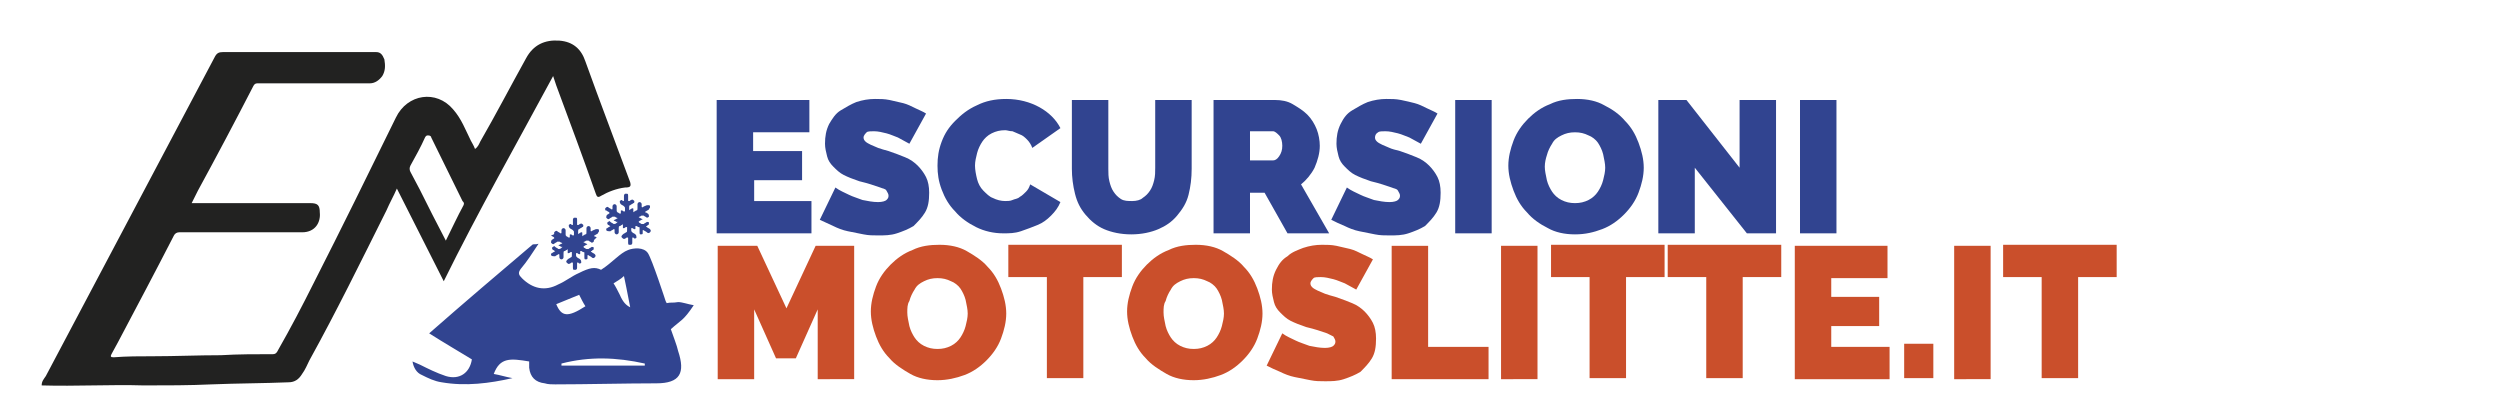
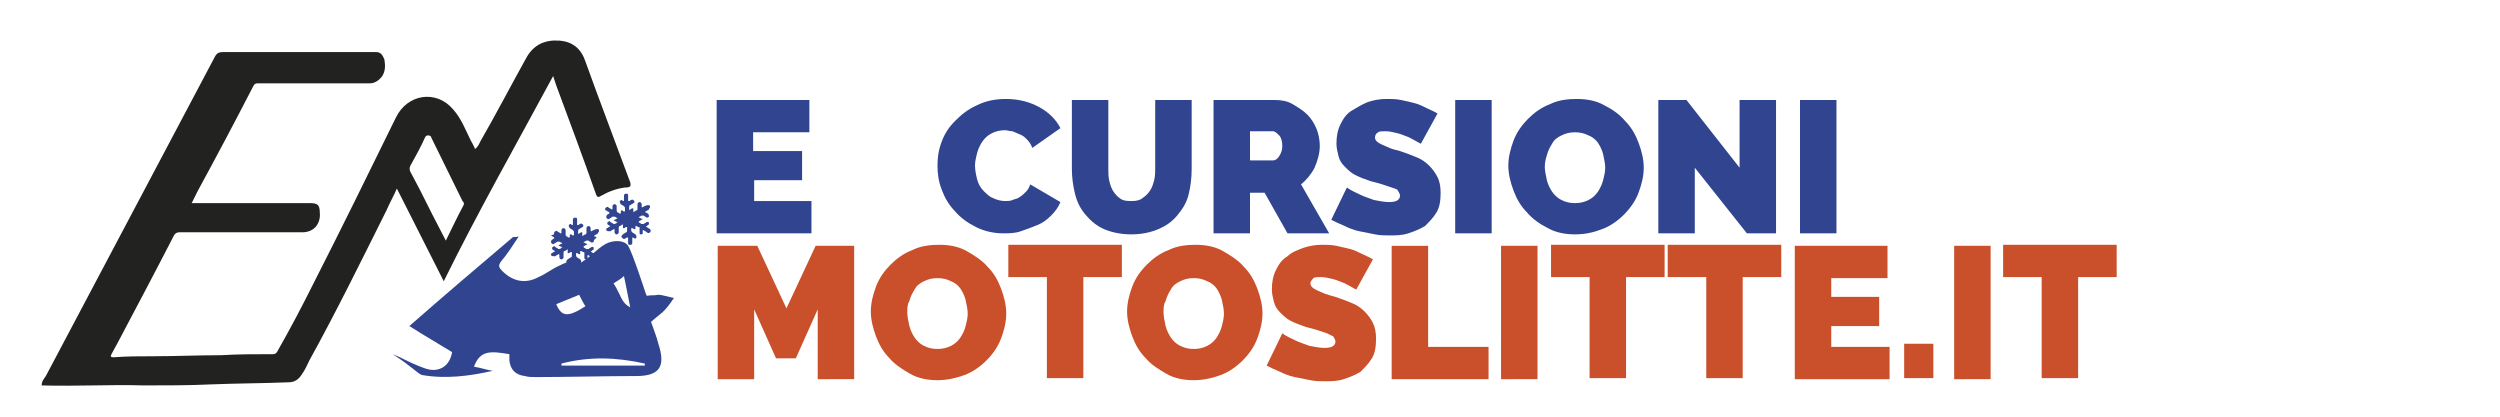
<svg xmlns="http://www.w3.org/2000/svg" version="1.1" id="Livello_1" x="0px" y="0px" viewBox="0 0 240 40" style="enable-background:new 0 0 240 40;" xml:space="preserve">
  <style type="text/css">
	.st0{fill:#314490;}
	.st1{display:none;fill:#3C4A95;}
	.st2{fill:#222221;}
	.st3{fill:none;}
	.st4{fill:#CA4F2B;}
</style>
  <g id="Moto">
    <g>
-       <path class="st0" d="M40.5,36c0.6,0.3,1.2,0.6,1.9,0.7c2.3,0.4,4.6,0.1,6.8-0.4c-0.6-0.1-1.2-0.3-1.8-0.4c0.6-1.6,1.6-1.5,3.4-1.2    c0,0.2,0,0.4,0,0.6c0.1,0.9,0.6,1.4,1.5,1.5c0.3,0.1,0.7,0.1,1,0.1c2.9,0,6.8-0.1,9.7-0.1c2.3,0,2.8-1,2.1-3.1    c-0.1-0.5-0.5-1.5-0.7-2.1c1-0.9,1.2-0.8,2.2-2.3c-0.6-0.1-1.1-0.3-1.5-0.3c-0.6,0.1-0.6,0-1.1,0.1l-0.1-0.2c0,0-1.3-4-1.7-4.6    c-0.4-0.6-1.4-0.5-1.9-0.3c-0.8,0.3-1.5,1.2-2.6,1.9c-0.6-0.3-1.1-0.2-2.1,0.3c-0.7,0.3-1.3,0.8-2,1.1c-1.3,0.7-2.5,0.4-3.5-0.6    c-0.3-0.3-0.4-0.5-0.1-0.9c0.6-0.7,1.1-1.5,1.7-2.4c-0.3,0.1-0.5,0-0.6,0.1c-3.3,2.8-6.6,5.6-9.9,8.5c1.4,0.9,2.8,1.7,4.1,2.5    c-0.2,1.3-1.2,2-2.5,1.6c-0.9-0.3-1.7-0.7-2.5-1.1c-0.2-0.1-0.5-0.2-0.7-0.3C39.7,35.3,40,35.8,40.5,36z M59.9,26.5    c0,0,0.4,1.9,0.6,3c-0.4-0.2-0.7-0.5-1-1.2c-0.2-0.4-0.4-0.8-0.6-1.1C59.2,27,59.6,26.8,59.9,26.5z M53.9,34.9    c2.7-0.7,5.3-0.6,8,0c0,0.1,0,0.1,0,0.2c-2.7,0-5.4,0-8,0C53.9,35,53.9,34.9,53.9,34.9z M53.4,29.2c0.7-0.3,1.5-0.6,2.2-0.9    c0.2,0.4,0.4,0.8,0.6,1.1C54.5,30.5,53.9,30.4,53.4,29.2z" />
+       <path class="st0" d="M40.5,36c2.3,0.4,4.6,0.1,6.8-0.4c-0.6-0.1-1.2-0.3-1.8-0.4c0.6-1.6,1.6-1.5,3.4-1.2    c0,0.2,0,0.4,0,0.6c0.1,0.9,0.6,1.4,1.5,1.5c0.3,0.1,0.7,0.1,1,0.1c2.9,0,6.8-0.1,9.7-0.1c2.3,0,2.8-1,2.1-3.1    c-0.1-0.5-0.5-1.5-0.7-2.1c1-0.9,1.2-0.8,2.2-2.3c-0.6-0.1-1.1-0.3-1.5-0.3c-0.6,0.1-0.6,0-1.1,0.1l-0.1-0.2c0,0-1.3-4-1.7-4.6    c-0.4-0.6-1.4-0.5-1.9-0.3c-0.8,0.3-1.5,1.2-2.6,1.9c-0.6-0.3-1.1-0.2-2.1,0.3c-0.7,0.3-1.3,0.8-2,1.1c-1.3,0.7-2.5,0.4-3.5-0.6    c-0.3-0.3-0.4-0.5-0.1-0.9c0.6-0.7,1.1-1.5,1.7-2.4c-0.3,0.1-0.5,0-0.6,0.1c-3.3,2.8-6.6,5.6-9.9,8.5c1.4,0.9,2.8,1.7,4.1,2.5    c-0.2,1.3-1.2,2-2.5,1.6c-0.9-0.3-1.7-0.7-2.5-1.1c-0.2-0.1-0.5-0.2-0.7-0.3C39.7,35.3,40,35.8,40.5,36z M59.9,26.5    c0,0,0.4,1.9,0.6,3c-0.4-0.2-0.7-0.5-1-1.2c-0.2-0.4-0.4-0.8-0.6-1.1C59.2,27,59.6,26.8,59.9,26.5z M53.9,34.9    c2.7-0.7,5.3-0.6,8,0c0,0.1,0,0.1,0,0.2c-2.7,0-5.4,0-8,0C53.9,35,53.9,34.9,53.9,34.9z M53.4,29.2c0.7-0.3,1.5-0.6,2.2-0.9    c0.2,0.4,0.4,0.8,0.6,1.1C54.5,30.5,53.9,30.4,53.4,29.2z" />
      <path class="st1" d="M55.1,25.3c-1.1,0-1.9-0.8-1.9-1.9c0-1.1,0.8-2,2-2c1,0,2,0.8,2,1.8C57.2,24.4,56.3,25.3,55.1,25.3z" />
      <path class="st1" d="M60.1,23.2c-1.1,0-1.9-0.8-1.9-1.9c0-1.1,0.8-2,2-2c1,0,2,0.8,2,1.8C62.2,22.4,61.3,23.2,60.1,23.2z" />
      <g>
        <path class="st0" d="M58.1,20.1c0,0,0-0.1,0-0.1c0,0,0,0,0,0c0.1-0.1,0.2-0.2,0.3-0.1c0.1,0.1,0.2,0.1,0.3,0.2     c0.1,0,0.1,0,0.1-0.1c0-0.1,0-0.1,0-0.2c0-0.1,0.1-0.2,0.2-0.2c0.1,0,0.2,0.1,0.2,0.2c0,0.1,0,0.2,0,0.4c0,0.1,0,0.1,0.1,0.2     c0.1,0,0.1,0.1,0.2,0.1c0.1,0,0.1,0,0.1,0c0-0.1,0-0.1,0-0.2c0-0.1,0-0.1,0.1-0.1c0.1,0,0.1,0.1,0.2,0.1c0.1,0,0.1,0,0.1-0.1     c0-0.1,0-0.1,0-0.2c0-0.1,0-0.1-0.1-0.2c-0.1-0.1-0.2-0.1-0.3-0.2c-0.1-0.1-0.1-0.2-0.1-0.3c0.1-0.1,0.2-0.1,0.2-0.1     c0,0,0.1,0.1,0.1,0.1c0.1,0,0.1,0,0.1-0.1c0-0.1,0-0.3,0-0.4c0-0.1,0-0.1,0.1-0.2c0,0,0,0,0.1,0c0,0,0,0,0.1,0c0,0,0,0,0,0     c0.1,0,0.1,0.1,0.1,0.2c0,0.1,0,0.2,0,0.4c0,0.1,0,0.1,0.1,0.1c0.1,0,0.1-0.1,0.2-0.1c0.1-0.1,0.2,0,0.3,0.1c0,0.1,0,0.2-0.1,0.2     c-0.1,0.1-0.2,0.1-0.3,0.2c-0.1,0-0.1,0.1-0.1,0.2c0,0.1,0,0.1,0,0.2c0,0.1,0,0.1,0.1,0c0.1,0,0.1-0.1,0.2-0.1     c0.1,0,0.1,0,0.1,0.1c0,0.1,0,0.2,0,0.2c0,0.1,0,0.1,0.1,0c0.1,0,0.1-0.1,0.2-0.1c0.1,0,0.1-0.1,0.1-0.2c0-0.1,0-0.3,0-0.4     c0-0.1,0.1-0.2,0.2-0.2c0.1,0,0.2,0.1,0.2,0.2c0,0.1,0,0.1,0,0.2c0,0.1,0,0.1,0.1,0.1c0.1-0.1,0.2-0.1,0.4-0.2c0.1,0,0.1,0,0.2,0     c0.1,0,0.1,0.1,0.1,0.1c0,0,0,0.1,0,0.1c0,0.1-0.1,0.1-0.1,0.2c-0.1,0.1-0.2,0.1-0.3,0.2c-0.1,0-0.1,0.1,0,0.1     c0.1,0,0.1,0.1,0.2,0.1c0.1,0.1,0.1,0.2,0.1,0.3c-0.1,0.1-0.2,0.1-0.2,0.1c-0.1-0.1-0.2-0.1-0.3-0.2c-0.1,0-0.1,0-0.2,0     c-0.1,0-0.1,0.1-0.2,0.1c-0.1,0-0.1,0.1,0,0.1c0.1,0,0.1,0.1,0.2,0.1c0.1,0,0.1,0.1,0,0.1c-0.1,0-0.1,0.1-0.2,0.1     c0,0,0,0-0.1,0.1c0,0,0,0,0.1,0.1c0.1,0,0.1,0.1,0.2,0.1c0.1,0,0.1,0,0.2,0c0.1-0.1,0.2-0.1,0.3-0.2c0,0,0,0,0,0     c0.1,0,0.2,0,0.2,0.1c0,0.1,0,0.2-0.1,0.2c0,0-0.1,0.1-0.1,0.1c-0.1,0-0.1,0.1,0,0.1c0.1,0.1,0.2,0.1,0.3,0.2     c0.1,0.1,0.1,0.2,0,0.3c-0.1,0.1-0.2,0.1-0.3,0c-0.1-0.1-0.2-0.1-0.3-0.2c0,0-0.1,0-0.1,0c0,0.1,0,0.1,0,0.2c0,0,0,0,0,0.1     c0,0.1-0.1,0.1-0.2,0.1c-0.1,0-0.1-0.1-0.1-0.2c0-0.1,0-0.3,0-0.4c0-0.1,0-0.1-0.1-0.1c-0.1,0-0.1-0.1-0.2-0.1     c-0.1,0-0.1,0-0.1,0c0,0.1,0,0.1,0,0.2c0,0.1,0,0.1-0.1,0.1c-0.1,0-0.1-0.1-0.2-0.1c-0.1,0-0.1,0-0.1,0c0,0.1,0,0.1,0,0.2     c0,0.1,0,0.1,0.1,0.2c0.1,0.1,0.2,0.1,0.3,0.2c0.1,0.1,0.1,0.2,0.1,0.3c0,0.1-0.2,0.1-0.2,0.1c0,0-0.1-0.1-0.1-0.1     c-0.1,0-0.1,0-0.1,0.1c0,0.1,0,0.3,0,0.4c0,0.1,0,0.1-0.1,0.2c0,0,0,0-0.1,0c0,0,0,0-0.1,0c0,0,0,0,0,0c-0.1,0-0.1-0.1-0.1-0.2     c0-0.1,0-0.3,0-0.4c0-0.1,0-0.1-0.1-0.1c-0.1,0-0.1,0.1-0.2,0.1c-0.1,0.1-0.2,0-0.3-0.1c-0.1-0.1,0-0.2,0.1-0.3     c0.1-0.1,0.2-0.1,0.3-0.2c0.1,0,0.1-0.1,0.1-0.2c0-0.1,0-0.1,0-0.2c0,0,0,0,0-0.1c0,0,0,0-0.1,0c-0.1,0-0.1,0.1-0.2,0.1     c0,0,0,0-0.1,0c0,0,0,0,0-0.1c0-0.1,0-0.1,0-0.2c0-0.1,0-0.1-0.1,0c-0.1,0-0.1,0.1-0.2,0.1c-0.1,0-0.1,0.1-0.1,0.2     c0,0.1,0,0.2,0,0.4c0,0.1-0.1,0.2-0.2,0.2c-0.1,0-0.2-0.1-0.2-0.2c0-0.1,0-0.1,0-0.2c0-0.1,0-0.1-0.1-0.1     c-0.1,0.1-0.2,0.1-0.3,0.2c0,0,0,0-0.1,0c-0.1,0-0.2,0-0.3-0.1c0,0,0-0.1,0-0.1c0-0.1,0.1-0.1,0.1-0.1c0.1-0.1,0.2-0.1,0.3-0.2     c0,0,0,0,0,0c0,0,0,0,0,0c-0.1,0-0.1-0.1-0.2-0.1c0,0-0.1-0.1-0.1-0.1c0-0.1,0-0.2,0.1-0.2c0.1-0.1,0.1-0.1,0.2,0     c0.1,0.1,0.2,0.1,0.3,0.2c0,0,0.1,0,0.1,0c0.1,0,0.2-0.1,0.3-0.2c0,0,0,0-0.1,0c-0.1,0-0.1-0.1-0.2-0.1c-0.1,0-0.1-0.1,0-0.1     c0.1,0,0.1-0.1,0.2-0.1c0.1,0,0.1-0.1,0-0.1c-0.1,0-0.1-0.1-0.2-0.1c-0.1,0-0.1,0-0.2,0c-0.1,0.1-0.2,0.1-0.3,0.2     c-0.1,0.1-0.2,0-0.3-0.1c0-0.1,0-0.2,0.1-0.3c0.1,0,0.1-0.1,0.2-0.1c0,0,0,0,0,0c0,0,0,0,0-0.1c-0.1-0.1-0.2-0.1-0.3-0.2     C58.1,20.2,58.1,20.2,58.1,20.1z" />
      </g>
      <g>
        <path class="st0" d="M53.2,22.4c0,0,0-0.1,0-0.1c0,0,0,0,0,0c0.1-0.1,0.2-0.2,0.3-0.1c0.1,0.1,0.2,0.1,0.3,0.2     c0.1,0,0.1,0,0.1-0.1c0-0.1,0-0.1,0-0.2c0-0.1,0.1-0.2,0.2-0.2c0.1,0,0.2,0.1,0.2,0.2c0,0.1,0,0.2,0,0.4c0,0.1,0,0.1,0.1,0.2     c0.1,0,0.1,0.1,0.2,0.1c0.1,0,0.1,0,0.1,0c0-0.1,0-0.1,0-0.2c0-0.1,0-0.1,0.1-0.1c0.1,0,0.1,0.1,0.2,0.1c0.1,0,0.1,0,0.1-0.1     c0-0.1,0-0.1,0-0.2c0-0.1,0-0.1-0.1-0.2c-0.1-0.1-0.2-0.1-0.3-0.2c-0.1-0.1-0.1-0.2-0.1-0.3c0.1-0.1,0.2-0.1,0.2-0.1     c0,0,0.1,0.1,0.1,0.1c0.1,0,0.1,0,0.1-0.1c0-0.1,0-0.3,0-0.4c0-0.1,0-0.1,0.1-0.2c0,0,0,0,0.1,0c0,0,0,0,0.1,0c0,0,0,0,0,0     c0.1,0,0.1,0.1,0.1,0.2c0,0.1,0,0.2,0,0.4c0,0.1,0,0.1,0.1,0.1c0.1,0,0.1-0.1,0.2-0.1c0.1-0.1,0.2,0,0.3,0.1c0,0.1,0,0.2-0.1,0.2     c-0.1,0.1-0.2,0.1-0.3,0.2c-0.1,0-0.1,0.1-0.1,0.2c0,0.1,0,0.1,0,0.2c0,0.1,0,0.1,0.1,0c0.1,0,0.1-0.1,0.2-0.1     c0.1,0,0.1,0,0.1,0.1c0,0.1,0,0.2,0,0.2c0,0.1,0,0.1,0.1,0c0.1,0,0.1-0.1,0.2-0.1c0.1,0,0.1-0.1,0.1-0.2c0-0.1,0-0.3,0-0.4     c0-0.1,0.1-0.2,0.2-0.2c0.1,0,0.2,0.1,0.2,0.2c0,0.1,0,0.1,0,0.2c0,0.1,0,0.1,0.1,0.1c0.1-0.1,0.2-0.1,0.4-0.2c0.1,0,0.1,0,0.2,0     c0.1,0,0.1,0.1,0.1,0.1c0,0,0,0.1,0,0.1c0,0.1-0.1,0.1-0.1,0.2c-0.1,0.1-0.2,0.1-0.3,0.2c-0.1,0-0.1,0.1,0,0.1     c0.1,0,0.1,0.1,0.2,0.1C57,23,57,23.1,57,23.2c-0.1,0.1-0.2,0.1-0.2,0.1c-0.1-0.1-0.2-0.1-0.3-0.2c-0.1,0-0.1,0-0.2,0     c-0.1,0-0.1,0.1-0.2,0.1c-0.1,0-0.1,0.1,0,0.1c0.1,0,0.1,0.1,0.2,0.1c0.1,0,0.1,0.1,0,0.1c-0.1,0-0.1,0.1-0.2,0.1     c0,0,0,0-0.1,0.1c0,0,0,0,0.1,0.1c0.1,0,0.1,0.1,0.2,0.1c0.1,0,0.1,0,0.2,0c0.1-0.1,0.2-0.1,0.3-0.2c0,0,0,0,0,0     c0.1,0,0.2,0,0.2,0.1c0,0.1,0,0.2-0.1,0.2c0,0-0.1,0.1-0.1,0.1c-0.1,0-0.1,0.1,0,0.1c0.1,0.1,0.2,0.1,0.3,0.2     c0.1,0.1,0.1,0.2,0,0.3c-0.1,0.1-0.2,0.1-0.3,0c-0.1-0.1-0.2-0.1-0.3-0.2c0,0-0.1,0-0.1,0c0,0.1,0,0.1,0,0.2c0,0,0,0,0,0.1     c0,0.1-0.1,0.1-0.2,0.1c-0.1,0-0.1-0.1-0.1-0.2c0-0.1,0-0.3,0-0.4c0-0.1,0-0.1-0.1-0.1c-0.1,0-0.1-0.1-0.2-0.1     c-0.1,0-0.1,0-0.1,0c0,0.1,0,0.1,0,0.2c0,0.1,0,0.1-0.1,0.1c-0.1,0-0.1-0.1-0.2-0.1c-0.1,0-0.1,0-0.1,0c0,0.1,0,0.1,0,0.2     c0,0.1,0,0.1,0.1,0.2c0.1,0.1,0.2,0.1,0.3,0.2c0.1,0.1,0.1,0.2,0.1,0.3c0,0.1-0.2,0.1-0.2,0.1c0,0-0.1-0.1-0.1-0.1     c-0.1,0-0.1,0-0.1,0.1c0,0.1,0,0.3,0,0.4c0,0.1,0,0.1-0.1,0.2c0,0,0,0-0.1,0c0,0,0,0-0.1,0c0,0,0,0,0,0c-0.1,0-0.1-0.1-0.1-0.2     c0-0.1,0-0.3,0-0.4c0-0.1,0-0.1-0.1-0.1c-0.1,0-0.1,0.1-0.2,0.1c-0.1,0.1-0.2,0-0.3-0.1c-0.1-0.1,0-0.2,0.1-0.3     c0.1-0.1,0.2-0.1,0.3-0.2c0.1,0,0.1-0.1,0.1-0.2c0-0.1,0-0.1,0-0.2c0,0,0,0,0-0.1c0,0,0,0-0.1,0c-0.1,0-0.1,0.1-0.2,0.1     c0,0,0,0-0.1,0c0,0,0,0,0-0.1c0-0.1,0-0.1,0-0.2c0-0.1,0-0.1-0.1,0c-0.1,0-0.1,0.1-0.2,0.1c-0.1,0-0.1,0.1-0.1,0.2     c0,0.1,0,0.2,0,0.4c0,0.1-0.1,0.2-0.2,0.2c-0.1,0-0.2-0.1-0.2-0.2c0-0.1,0-0.1,0-0.2c0-0.1,0-0.1-0.1-0.1     c-0.1,0.1-0.2,0.1-0.3,0.2c0,0,0,0-0.1,0c-0.1,0-0.2,0-0.3-0.1c0,0,0-0.1,0-0.1c0-0.1,0.1-0.1,0.1-0.1c0.1-0.1,0.2-0.1,0.3-0.2     c0,0,0,0,0,0c0,0,0,0,0,0c-0.1,0-0.1-0.1-0.2-0.1c0,0-0.1-0.1-0.1-0.1c0-0.1,0-0.2,0.1-0.2c0.1-0.1,0.1-0.1,0.2,0     c0.1,0.1,0.2,0.1,0.3,0.2c0,0,0.1,0,0.1,0c0.1,0,0.2-0.1,0.3-0.2c0,0,0,0-0.1,0c-0.1,0-0.1-0.1-0.2-0.1c-0.1,0-0.1-0.1,0-0.1     c0.1,0,0.1-0.1,0.2-0.1c0.1,0,0.1-0.1,0-0.1c-0.1,0-0.1-0.1-0.2-0.1c-0.1,0-0.1,0-0.2,0c-0.1,0.1-0.2,0.1-0.3,0.2     c-0.1,0.1-0.2,0-0.3-0.1c0-0.1,0-0.2,0.1-0.3c0.1,0,0.1-0.1,0.2-0.1c0,0,0,0,0,0c0,0,0,0,0-0.1c-0.1-0.1-0.2-0.1-0.3-0.2     C53.2,22.5,53.2,22.5,53.2,22.4z" />
      </g>
    </g>
    <path class="st2" d="M60.5,17.5c-1.4-3.8-2.9-7.7-4.3-11.6c-0.4-1.2-1.2-1.9-2.5-2c-1.4-0.1-2.5,0.4-3.2,1.7   c-1.5,2.7-2.9,5.4-4.4,8c-0.1,0.2-0.2,0.5-0.5,0.7c-0.1-0.3-0.3-0.6-0.4-0.8c-0.5-1-0.9-2.1-1.7-3C41.9,8.6,39.1,9,38,11.3   c-2.6,5.3-5.2,10.6-7.9,15.9c-1.1,2.2-2.2,4.3-3.4,6.4c-0.1,0.2-0.2,0.4-0.5,0.4c-1.7,0-3.3,0-5,0.1c-2.2,0-4.4,0.1-6.5,0.1   c-1.3,0-2.5,0-3.8,0.1c-0.3,0-0.3-0.1-0.2-0.3c0.2-0.4,0.4-0.7,0.6-1.1c1.8-3.4,3.6-6.8,5.4-10.3c0.1-0.2,0.3-0.3,0.5-0.3   c1,0,2.1,0,3.1,0c2.9,0,5.8,0,8.7,0c1.3,0,1.8-1,1.7-1.9c0-0.7-0.2-0.9-0.9-0.9c-3.8,0-7.6,0-11.4,0c0.2-0.4,0.4-0.8,0.6-1.2   c1.8-3.3,3.6-6.7,5.3-10c0.1-0.2,0.2-0.3,0.4-0.3c1.2,0,2.3,0,3.5,0c2.4,0,4.9,0,7.3,0c0.5,0,0.9-0.3,1.2-0.7   c0.3-0.5,0.3-1,0.2-1.6C36.7,5.2,36.5,5,36.1,5c-4.9,0-9.8,0-14.7,0c-0.4,0-0.6,0.1-0.8,0.5C15.2,15.7,9.8,25.9,4.4,36.1   C4.2,36.4,4,36.6,4,37c3.3,0.1,6.6-0.1,9.8,0c2.2,0,4.4,0,6.5-0.1c2.5-0.1,5-0.1,7.4-0.2c0.6,0,1-0.3,1.3-0.8   c0.3-0.4,0.5-0.9,0.7-1.3c2.6-4.7,5-9.6,7.4-14.4c0.3-0.7,0.7-1.4,1-2.1c1.5,3,3,5.9,4.5,8.9c3.3-6.7,7-13.2,10.5-19.7   c0.1,0.3,0.2,0.6,0.3,0.9c1.3,3.5,2.6,7,3.8,10.4c0.1,0.3,0.2,0.4,0.5,0.2c0.7-0.4,1.5-0.7,2.3-0.8C60.5,18,60.6,17.9,60.5,17.5z    M44.5,19.7c-0.6,1.1-1.1,2.2-1.7,3.4c-0.9-1.7-1.7-3.3-2.5-4.9c-0.3-0.6-0.6-1.1-0.9-1.7c-0.1-0.2-0.1-0.4,0-0.6   c0.5-0.9,1-1.8,1.4-2.7c0.1-0.2,0.2-0.2,0.3-0.2c0.2,0,0.3,0.1,0.3,0.2c1,2,2,4.1,3,6.1C44.5,19.4,44.6,19.5,44.5,19.7z" />
  </g>
  <g>
    <rect x="67.7" y="9.2" class="st3" width="137.3" height="29.1" />
    <path class="st0" d="M77.9,19.3v3.1h-9.1V9.6h8.9v3.1h-5.4v1.8H77v2.8h-4.6v2H77.9z" />
-     <path class="st0" d="M87.3,13.8c-0.4-0.2-0.7-0.4-1.1-0.6c-0.3-0.1-0.7-0.3-1.1-0.4s-0.8-0.2-1.2-0.2c-0.3,0-0.6,0-0.7,0.1   s-0.3,0.3-0.3,0.5c0,0.2,0.1,0.3,0.2,0.4c0.1,0.1,0.3,0.2,0.5,0.3c0.2,0.1,0.5,0.2,0.7,0.3c0.3,0.1,0.6,0.2,1,0.3   c0.6,0.2,1.1,0.4,1.6,0.6c0.5,0.2,0.9,0.5,1.2,0.8s0.6,0.7,0.8,1.1c0.2,0.4,0.3,0.9,0.3,1.5c0,0.8-0.1,1.4-0.4,1.9   c-0.3,0.5-0.7,0.9-1.1,1.3c-0.5,0.3-1,0.5-1.6,0.7s-1.2,0.2-1.8,0.2c-0.5,0-0.9,0-1.4-0.1c-0.5-0.1-1-0.2-1.5-0.3   c-0.5-0.1-1-0.3-1.4-0.5c-0.4-0.2-0.9-0.4-1.3-0.6l1.5-3.1c0.4,0.3,0.9,0.5,1.3,0.7c0.4,0.2,0.8,0.3,1.3,0.5c0.5,0.1,1,0.2,1.5,0.2   c0.4,0,0.7-0.1,0.8-0.2c0.1-0.1,0.2-0.2,0.2-0.4c0-0.2-0.1-0.3-0.2-0.5s-0.4-0.2-0.6-0.3c-0.3-0.1-0.6-0.2-0.9-0.3   c-0.3-0.1-0.7-0.2-1.1-0.3c-0.6-0.2-1.1-0.4-1.5-0.6c-0.4-0.2-0.7-0.5-1-0.8c-0.3-0.3-0.5-0.6-0.6-1c-0.1-0.4-0.2-0.8-0.2-1.2   c0-0.7,0.1-1.3,0.4-1.9c0.3-0.5,0.6-1,1.1-1.3s1-0.6,1.5-0.8c0.6-0.2,1.2-0.3,1.8-0.3c0.5,0,0.9,0,1.4,0.1c0.4,0.1,0.9,0.2,1.3,0.3   c0.4,0.1,0.8,0.3,1.2,0.5s0.7,0.3,1,0.5L87.3,13.8z" />
    <path class="st0" d="M90,15.9c0-0.8,0.1-1.5,0.4-2.3s0.7-1.4,1.3-2c0.6-0.6,1.2-1.1,2.1-1.5c0.8-0.4,1.7-0.6,2.8-0.6   c1.2,0,2.3,0.3,3.2,0.8c0.9,0.5,1.6,1.2,2,2l-2.7,1.9c-0.1-0.3-0.3-0.6-0.5-0.8c-0.2-0.2-0.4-0.4-0.7-0.5c-0.2-0.1-0.5-0.2-0.7-0.3   c-0.3,0-0.5-0.1-0.7-0.1c-0.5,0-0.9,0.1-1.3,0.3c-0.4,0.2-0.7,0.5-0.9,0.8c-0.2,0.3-0.4,0.7-0.5,1.1s-0.2,0.8-0.2,1.2   c0,0.4,0.1,0.9,0.2,1.3c0.1,0.4,0.3,0.8,0.6,1.1c0.3,0.3,0.6,0.6,0.9,0.7c0.4,0.2,0.8,0.3,1.2,0.3c0.2,0,0.5,0,0.7-0.1   s0.5-0.1,0.7-0.3c0.2-0.1,0.4-0.3,0.6-0.5c0.2-0.2,0.3-0.4,0.4-0.7l2.9,1.7c-0.2,0.5-0.5,0.9-0.9,1.3c-0.4,0.4-0.8,0.7-1.3,0.9   s-1,0.4-1.6,0.6s-1.1,0.2-1.7,0.2c-0.9,0-1.8-0.2-2.6-0.6c-0.8-0.4-1.5-0.9-2-1.5c-0.6-0.6-1-1.3-1.3-2.1S90,16.7,90,15.9z" />
    <path class="st0" d="M108.7,19.3c0.4,0,0.8-0.1,1-0.3c0.3-0.2,0.5-0.4,0.7-0.7c0.2-0.3,0.3-0.6,0.4-1s0.1-0.8,0.1-1.2V9.6h3.5v6.6   c0,0.9-0.1,1.7-0.3,2.5c-0.2,0.8-0.6,1.4-1.1,2c-0.5,0.6-1.1,1-1.8,1.3c-0.7,0.3-1.6,0.5-2.6,0.5c-1,0-1.9-0.2-2.6-0.5   c-0.7-0.3-1.3-0.8-1.8-1.4c-0.5-0.6-0.8-1.2-1-2c-0.2-0.8-0.3-1.6-0.3-2.4V9.6h3.5v6.6c0,0.4,0,0.8,0.1,1.2c0.1,0.4,0.2,0.7,0.4,1   c0.2,0.3,0.4,0.5,0.7,0.7C107.9,19.3,108.3,19.3,108.7,19.3z" />
    <path class="st0" d="M116.5,22.4V9.6h5.9c0.6,0,1.2,0.1,1.7,0.4c0.5,0.3,1,0.6,1.4,1c0.4,0.4,0.7,0.9,0.9,1.4   c0.2,0.5,0.3,1.1,0.3,1.6c0,0.7-0.2,1.4-0.5,2.1c-0.3,0.6-0.8,1.2-1.3,1.6l2.7,4.7h-4l-2.2-3.9H120v3.9H116.5z M120,15.4h2.2   c0.2,0,0.4-0.1,0.6-0.4s0.3-0.6,0.3-1c0-0.4-0.1-0.8-0.3-1c-0.2-0.2-0.4-0.4-0.6-0.4H120V15.4z" />
    <path class="st0" d="M136.4,13.8c-0.4-0.2-0.7-0.4-1.1-0.6c-0.3-0.1-0.7-0.3-1.1-0.4c-0.4-0.1-0.8-0.2-1.2-0.2   c-0.3,0-0.6,0-0.7,0.1c-0.2,0.1-0.3,0.3-0.3,0.5c0,0.2,0.1,0.3,0.2,0.4c0.1,0.1,0.3,0.2,0.5,0.3c0.2,0.1,0.5,0.2,0.7,0.3   s0.6,0.2,1,0.3c0.6,0.2,1.1,0.4,1.6,0.6c0.5,0.2,0.9,0.5,1.2,0.8s0.6,0.7,0.8,1.1s0.3,0.9,0.3,1.5c0,0.8-0.1,1.4-0.4,1.9   c-0.3,0.5-0.7,0.9-1.1,1.3c-0.5,0.3-1,0.5-1.6,0.7s-1.2,0.2-1.8,0.2c-0.5,0-0.9,0-1.4-0.1c-0.5-0.1-1-0.2-1.5-0.3   c-0.5-0.1-1-0.3-1.4-0.5c-0.5-0.2-0.9-0.4-1.3-0.6l1.5-3.1c0.4,0.3,0.9,0.5,1.3,0.7c0.4,0.2,0.8,0.3,1.3,0.5c0.5,0.1,1,0.2,1.5,0.2   c0.4,0,0.7-0.1,0.8-0.2c0.1-0.1,0.2-0.2,0.2-0.4c0-0.2-0.1-0.3-0.2-0.5s-0.4-0.2-0.6-0.3c-0.3-0.1-0.6-0.2-0.9-0.3   c-0.3-0.1-0.7-0.2-1.1-0.3c-0.6-0.2-1.1-0.4-1.5-0.6c-0.4-0.2-0.7-0.5-1-0.8c-0.3-0.3-0.5-0.6-0.6-1c-0.1-0.4-0.2-0.8-0.2-1.2   c0-0.7,0.1-1.3,0.4-1.9s0.6-1,1.1-1.3s1-0.6,1.5-0.8c0.6-0.2,1.2-0.3,1.8-0.3c0.5,0,0.9,0,1.4,0.1s0.9,0.2,1.3,0.3   c0.4,0.1,0.8,0.3,1.2,0.5c0.4,0.2,0.7,0.3,1,0.5L136.4,13.8z" />
    <path class="st0" d="M139.7,22.4V9.6h3.5v12.8H139.7z" />
    <path class="st0" d="M151.2,22.5c-1,0-1.9-0.2-2.6-0.6c-0.8-0.4-1.5-0.9-2-1.5c-0.6-0.6-1-1.3-1.3-2.1s-0.5-1.6-0.5-2.4   c0-0.8,0.2-1.6,0.5-2.4c0.3-0.8,0.8-1.5,1.4-2.1c0.6-0.6,1.3-1.1,2.1-1.4c0.8-0.4,1.7-0.5,2.6-0.5c1,0,1.9,0.2,2.6,0.6   c0.8,0.4,1.5,0.9,2,1.5c0.6,0.6,1,1.3,1.3,2.1c0.3,0.8,0.5,1.6,0.5,2.4c0,0.8-0.2,1.6-0.5,2.4c-0.3,0.8-0.8,1.5-1.4,2.1   c-0.6,0.6-1.3,1.1-2.1,1.4C153,22.3,152.2,22.5,151.2,22.5z M148.3,16c0,0.4,0.1,0.8,0.2,1.3c0.1,0.4,0.3,0.8,0.5,1.1   c0.2,0.3,0.5,0.6,0.9,0.8c0.4,0.2,0.8,0.3,1.3,0.3s0.9-0.1,1.3-0.3c0.4-0.2,0.7-0.5,0.9-0.8c0.2-0.3,0.4-0.7,0.5-1.1   c0.1-0.4,0.2-0.8,0.2-1.2c0-0.4-0.1-0.8-0.2-1.3c-0.1-0.4-0.3-0.8-0.5-1.1c-0.2-0.3-0.6-0.6-0.9-0.7c-0.4-0.2-0.8-0.3-1.3-0.3   c-0.5,0-0.9,0.1-1.3,0.3c-0.4,0.2-0.7,0.4-0.9,0.8c-0.2,0.3-0.4,0.7-0.5,1.1C148.4,15.2,148.3,15.6,148.3,16z" />
    <path class="st0" d="M162.7,16.1v6.3h-3.5V9.6h2.7l5.1,6.5V9.6h3.5v12.8h-2.8L162.7,16.1z" />
    <path class="st0" d="M172.8,22.4V9.6h3.5v12.8H172.8z" />
    <path class="st4" d="M78.5,36.4v-6.7l-2.1,4.7h-1.9l-2.1-4.7v6.7h-3.5V23.6h3.8l2.8,6l2.8-6H82v12.8H78.5z" />
    <path class="st4" d="M90,36.5c-1,0-1.9-0.2-2.6-0.6s-1.5-0.9-2-1.5c-0.6-0.6-1-1.3-1.3-2.1s-0.5-1.6-0.5-2.4c0-0.8,0.2-1.6,0.5-2.4   c0.3-0.8,0.8-1.5,1.4-2.1c0.6-0.6,1.3-1.1,2.1-1.4c0.8-0.4,1.7-0.5,2.6-0.5c1,0,1.9,0.2,2.6,0.6s1.5,0.9,2,1.5   c0.6,0.6,1,1.3,1.3,2.1c0.3,0.8,0.5,1.6,0.5,2.4c0,0.8-0.2,1.6-0.5,2.4c-0.3,0.8-0.8,1.5-1.4,2.1c-0.6,0.6-1.3,1.1-2.1,1.4   C91.8,36.3,90.9,36.5,90,36.5z M87.1,30c0,0.4,0.1,0.8,0.2,1.3c0.1,0.4,0.3,0.8,0.5,1.1c0.2,0.3,0.5,0.6,0.9,0.8   c0.4,0.2,0.8,0.3,1.3,0.3s0.9-0.1,1.3-0.3c0.4-0.2,0.7-0.5,0.9-0.8c0.2-0.3,0.4-0.7,0.5-1.1c0.1-0.4,0.2-0.8,0.2-1.2   c0-0.4-0.1-0.8-0.2-1.3c-0.1-0.4-0.3-0.8-0.5-1.1c-0.2-0.3-0.6-0.6-0.9-0.7c-0.4-0.2-0.8-0.3-1.3-0.3c-0.5,0-0.9,0.1-1.3,0.3   c-0.4,0.2-0.7,0.4-0.9,0.8c-0.2,0.3-0.4,0.7-0.5,1.1C87.1,29.2,87.1,29.6,87.1,30z" />
    <path class="st4" d="M107.7,26.6h-3.7v9.7h-3.5v-9.7h-3.7v-3.1h10.9V26.6z" />
    <path class="st4" d="M114.6,36.5c-1,0-1.9-0.2-2.6-0.6s-1.5-0.9-2-1.5c-0.6-0.6-1-1.3-1.3-2.1s-0.5-1.6-0.5-2.4   c0-0.8,0.2-1.6,0.5-2.4c0.3-0.8,0.8-1.5,1.4-2.1c0.6-0.6,1.3-1.1,2.1-1.4c0.8-0.4,1.7-0.5,2.6-0.5c1,0,1.9,0.2,2.6,0.6   s1.5,0.9,2,1.5c0.6,0.6,1,1.3,1.3,2.1c0.3,0.8,0.5,1.6,0.5,2.4c0,0.8-0.2,1.6-0.5,2.4c-0.3,0.8-0.8,1.5-1.4,2.1   c-0.6,0.6-1.3,1.1-2.1,1.4C116.4,36.3,115.5,36.5,114.6,36.5z M111.7,30c0,0.4,0.1,0.8,0.2,1.3c0.1,0.4,0.3,0.8,0.5,1.1   c0.2,0.3,0.5,0.6,0.9,0.8c0.4,0.2,0.8,0.3,1.3,0.3s0.9-0.1,1.3-0.3c0.4-0.2,0.7-0.5,0.9-0.8c0.2-0.3,0.4-0.7,0.5-1.1   c0.1-0.4,0.2-0.8,0.2-1.2c0-0.4-0.1-0.8-0.2-1.3c-0.1-0.4-0.3-0.8-0.5-1.1c-0.2-0.3-0.6-0.6-0.9-0.7c-0.4-0.2-0.8-0.3-1.3-0.3   c-0.5,0-0.9,0.1-1.3,0.3c-0.4,0.2-0.7,0.4-0.9,0.8c-0.2,0.3-0.4,0.7-0.5,1.1C111.7,29.2,111.7,29.6,111.7,30z" />
    <path class="st4" d="M130.2,27.8c-0.4-0.2-0.7-0.4-1.1-0.6c-0.3-0.1-0.7-0.3-1.1-0.4s-0.8-0.2-1.2-0.2c-0.3,0-0.6,0-0.7,0.1   s-0.3,0.3-0.3,0.5c0,0.2,0.1,0.3,0.2,0.4c0.1,0.1,0.3,0.2,0.5,0.3c0.2,0.1,0.5,0.2,0.7,0.3c0.3,0.1,0.6,0.2,1,0.3   c0.6,0.2,1.1,0.4,1.6,0.6c0.5,0.2,0.9,0.5,1.2,0.8s0.6,0.7,0.8,1.1s0.3,0.9,0.3,1.5c0,0.8-0.1,1.4-0.4,1.9   c-0.3,0.5-0.7,0.9-1.1,1.3c-0.5,0.3-1,0.5-1.6,0.7s-1.2,0.2-1.8,0.2c-0.5,0-0.9,0-1.4-0.1c-0.5-0.1-1-0.2-1.5-0.3   c-0.5-0.1-1-0.3-1.4-0.5c-0.5-0.2-0.9-0.4-1.3-0.6l1.5-3.1c0.4,0.3,0.9,0.5,1.3,0.7c0.4,0.2,0.8,0.3,1.3,0.5c0.5,0.1,1,0.2,1.5,0.2   c0.4,0,0.7-0.1,0.8-0.2c0.1-0.1,0.2-0.2,0.2-0.4c0-0.2-0.1-0.3-0.2-0.5c-0.2-0.1-0.4-0.2-0.6-0.3c-0.3-0.1-0.6-0.2-0.9-0.3   c-0.3-0.1-0.7-0.2-1.1-0.3c-0.6-0.2-1.1-0.4-1.5-0.6c-0.4-0.2-0.7-0.5-1-0.8c-0.3-0.3-0.5-0.6-0.6-1c-0.1-0.4-0.2-0.8-0.2-1.2   c0-0.7,0.1-1.3,0.4-1.9s0.6-1,1.1-1.3c0.4-0.4,1-0.6,1.5-0.8c0.6-0.2,1.2-0.3,1.8-0.3c0.5,0,0.9,0,1.4,0.1c0.4,0.1,0.9,0.2,1.3,0.3   c0.4,0.1,0.8,0.3,1.2,0.5s0.7,0.3,1,0.5L130.2,27.8z" />
    <path class="st4" d="M133.6,36.4V23.6h3.5v9.7h5.8v3.1H133.6z" />
    <path class="st4" d="M144.1,36.4V23.6h3.5v12.8H144.1z" />
    <path class="st4" d="M159.8,26.6h-3.7v9.7h-3.5v-9.7h-3.7v-3.1h10.9V26.6z" />
    <path class="st4" d="M171,26.6h-3.7v9.7h-3.5v-9.7h-3.7v-3.1H171V26.6z" />
    <path class="st4" d="M181.4,33.3v3.1h-9.1V23.6h8.9v3.1h-5.4v1.8h4.6v2.8h-4.6v2H181.4z" />
    <path class="st4" d="M182.8,36.4V33h2.8v3.3H182.8z" />
    <path class="st4" d="M187.6,36.4V23.6h3.5v12.8H187.6z" />
    <path class="st4" d="M203.2,26.6h-3.7v9.7h-3.5v-9.7h-3.7v-3.1h10.9V26.6z" />
  </g>
  <g>
</g>
  <g>
</g>
  <g>
</g>
  <g>
</g>
  <g>
</g>
  <g>
</g>
</svg>